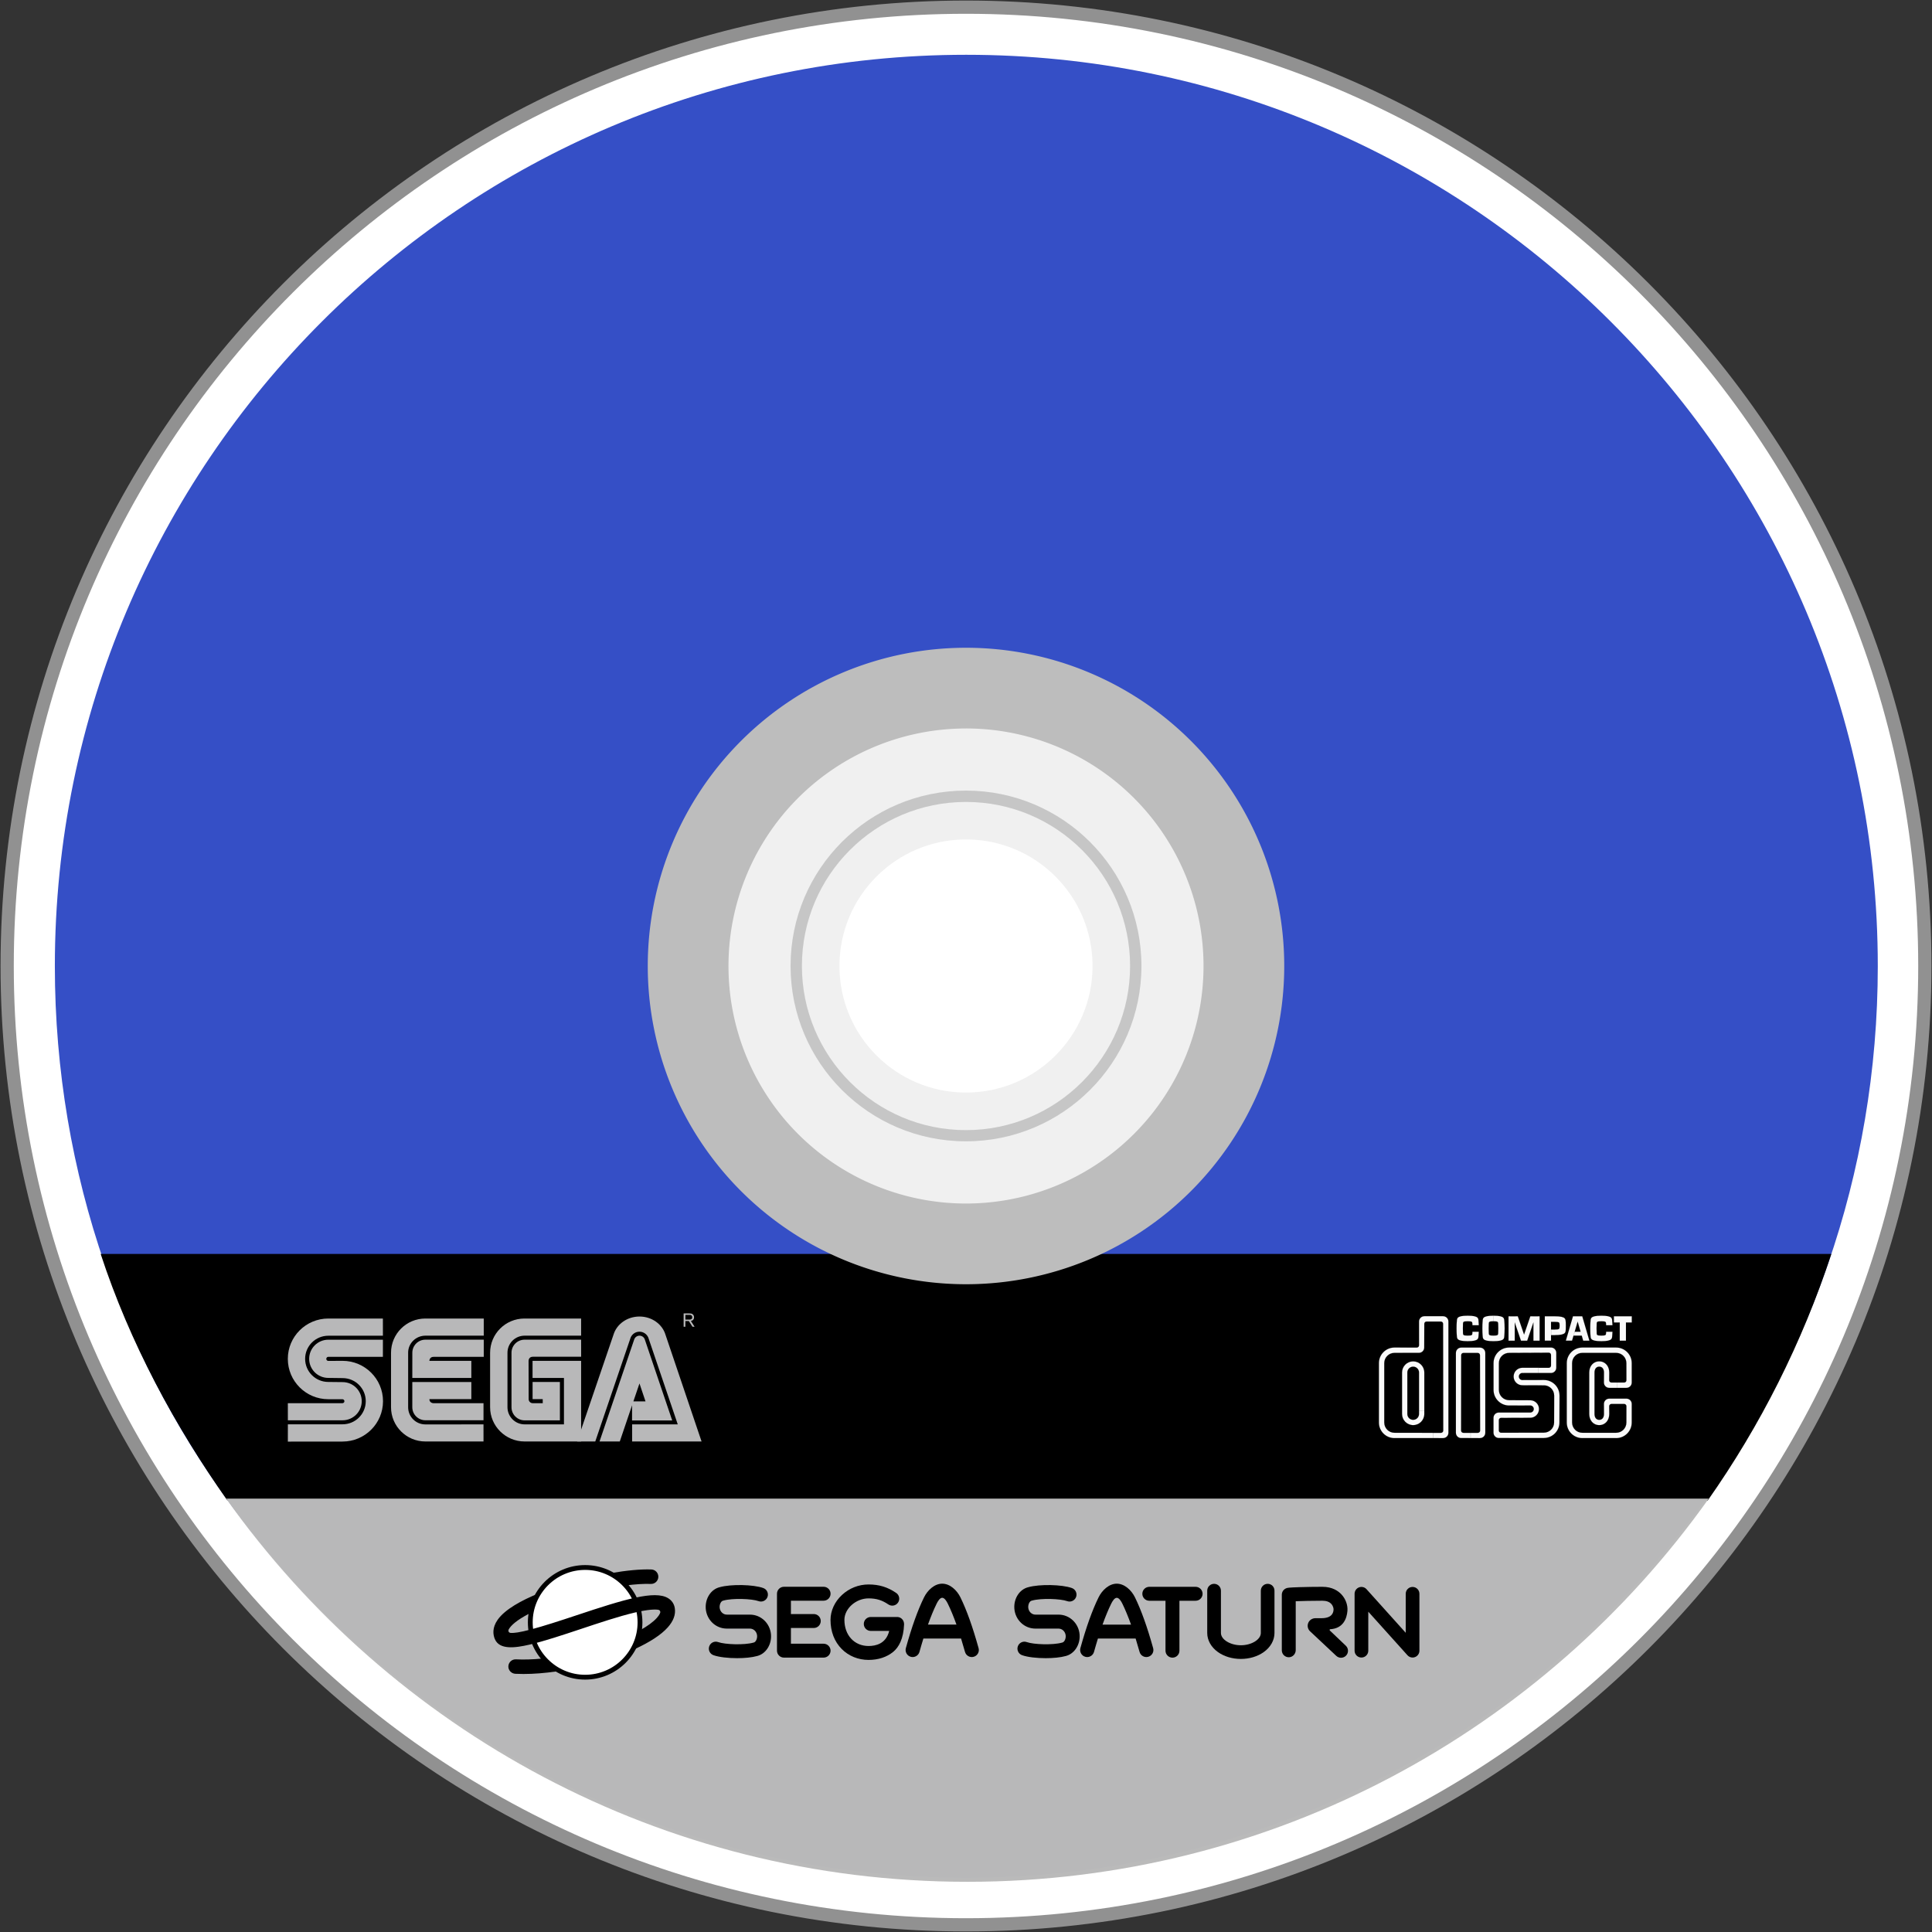
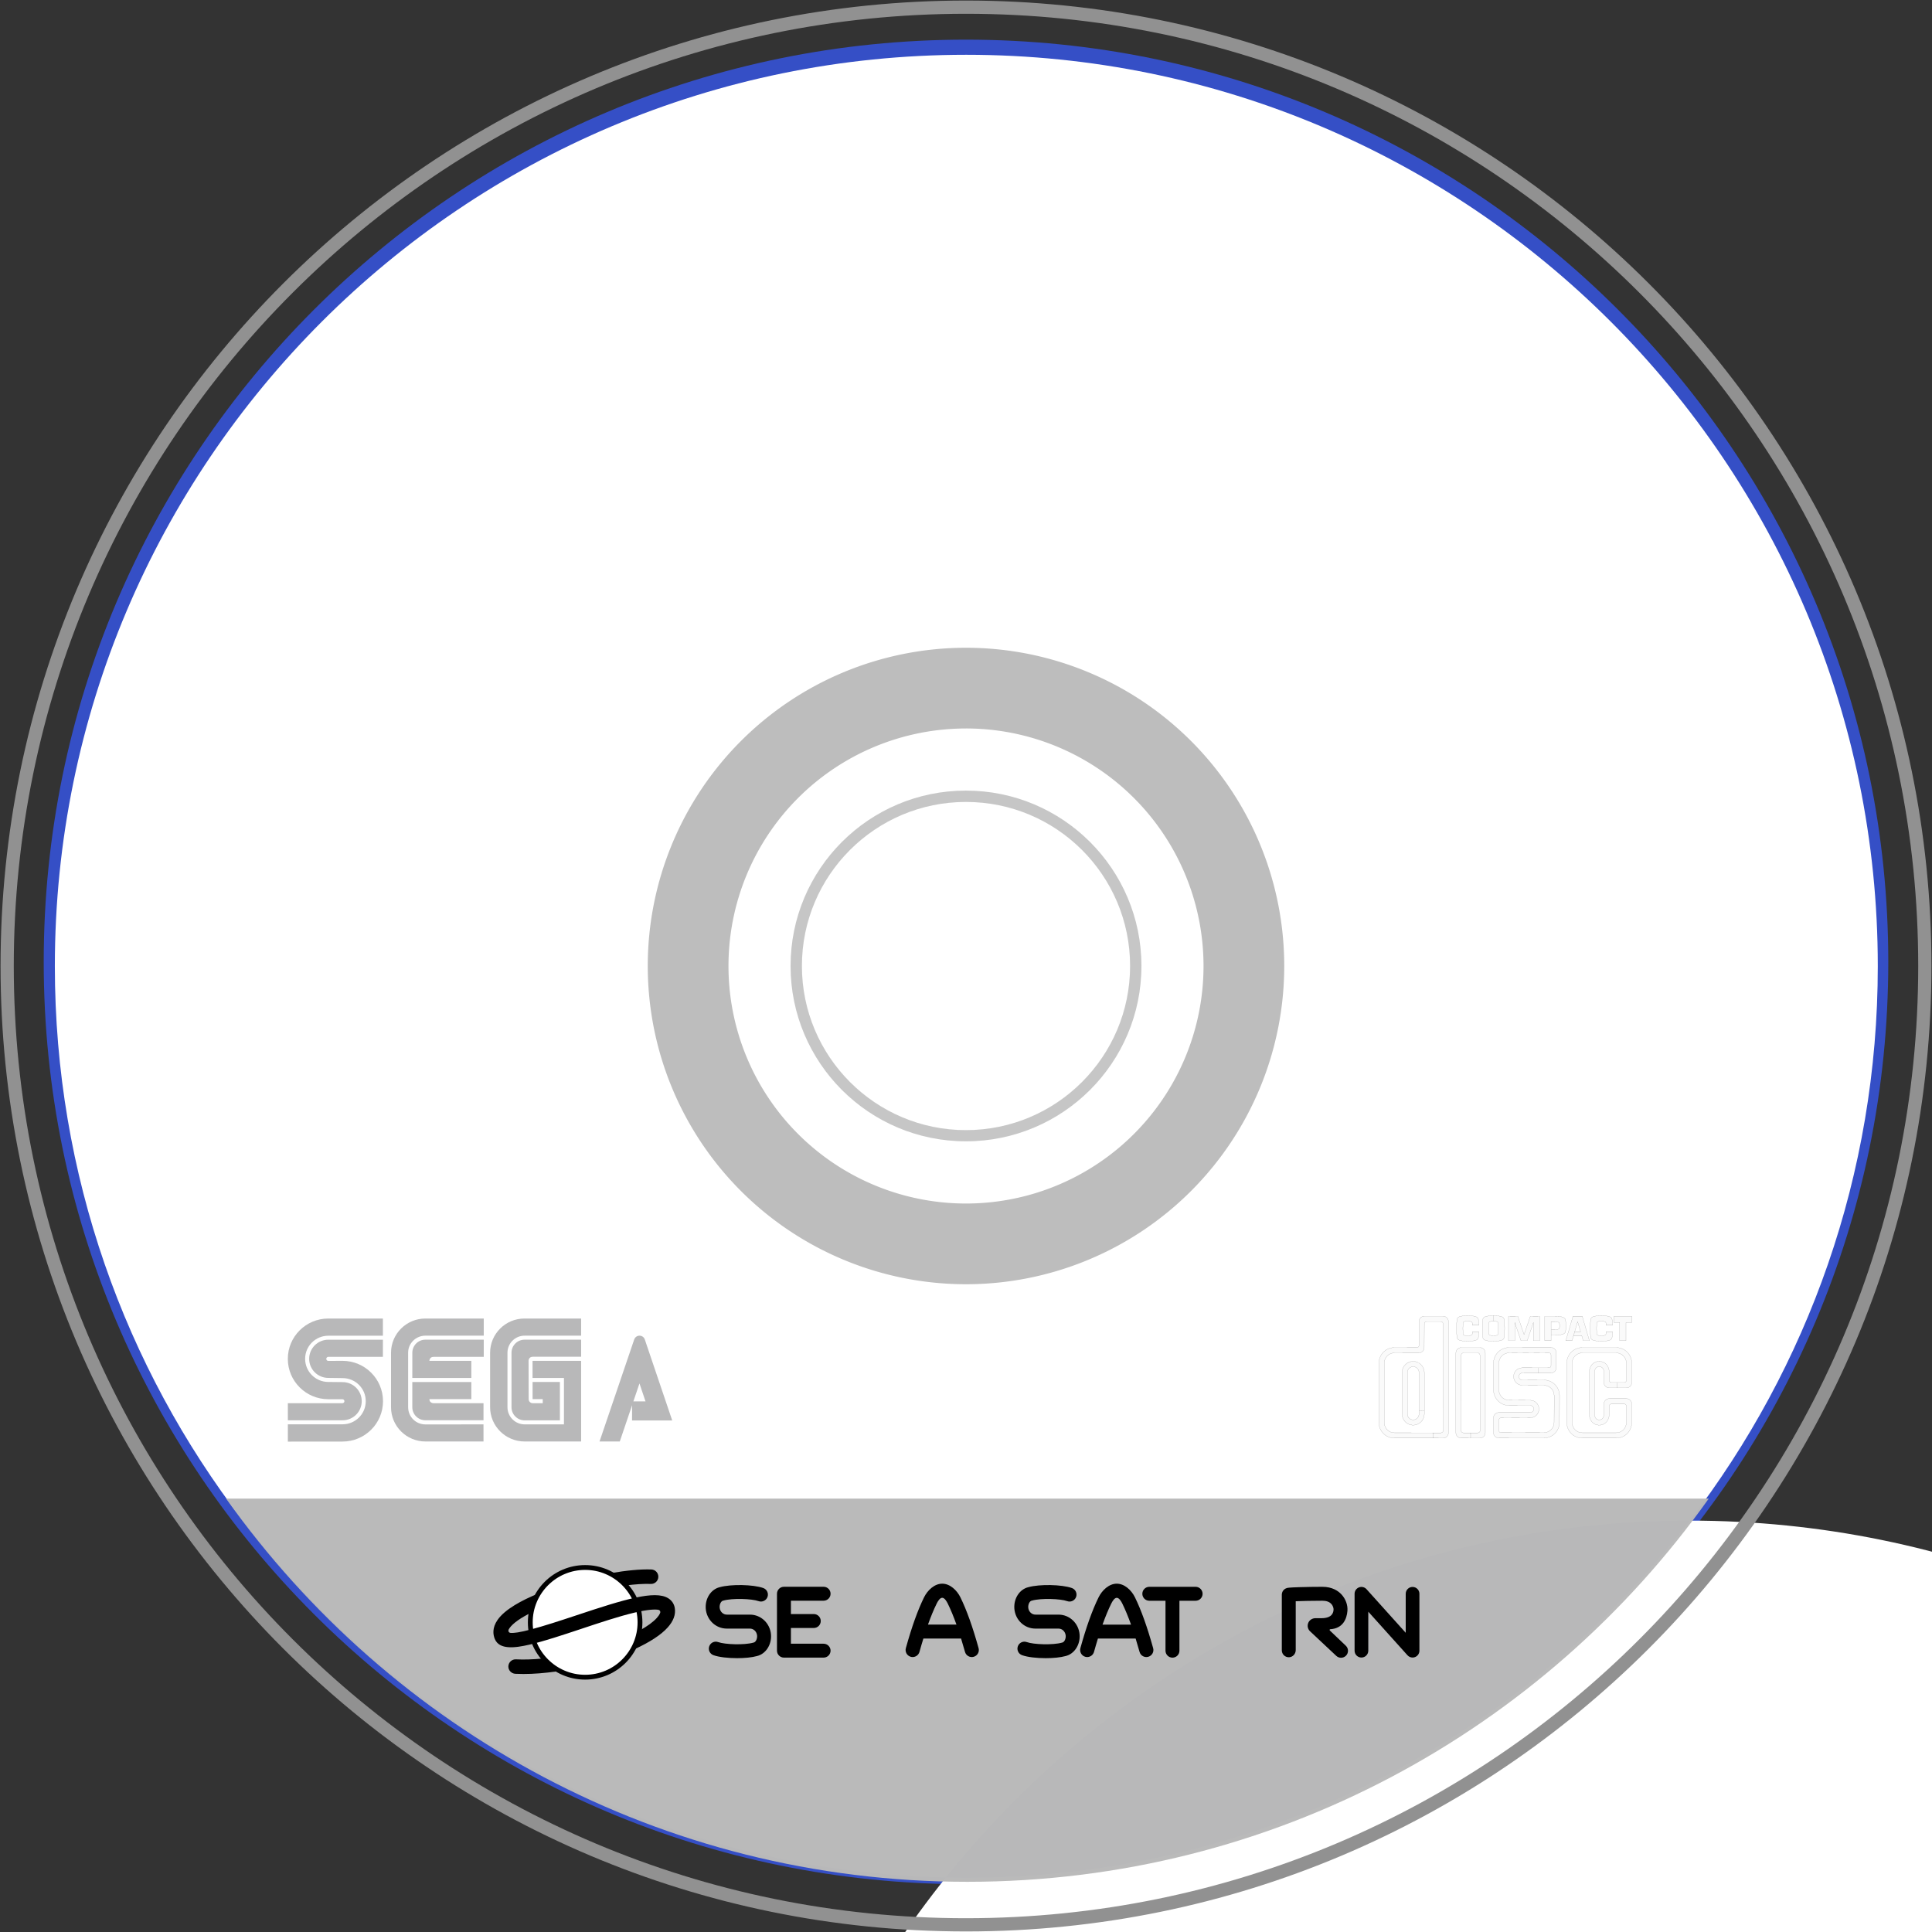
<svg xmlns="http://www.w3.org/2000/svg" xmlns:ns1="http://www.inkscape.org/namespaces/inkscape" xmlns:ns2="http://sodipodi.sourceforge.net/DTD/sodipodi-0.dtd" viewBox="0 0 168.2 168.2" height="168.2" width="168.2" xml:space="preserve" version="1.1" id="svg2" ns1:version="0.92.5 (2060ec1f9f, 2020-04-08)" ns2:docname="game.svg">
  <rect x="0" y="0" width="168.2" height="168.2" fill="#333333" stroke="none" />
  <ns2:namedview pagecolor="#ffffff" bordercolor="#666666" borderopacity="1" objecttolerance="10" gridtolerance="10" guidetolerance="10" ns1:pageopacity="0" ns1:pageshadow="2" ns1:window-width="3840" ns1:window-height="2065" id="namedview177" showgrid="false" ns1:zoom="3.1602751" ns1:cx="-222.38847" ns1:cy="212.05228" ns1:window-x="0" ns1:window-y="0" ns1:window-maximized="1" ns1:current-layer="svg2" />
  <defs id="defs6">
    <clipPath id="clipPath16" clipPathUnits="userSpaceOnUse">
      <path id="path18" d="M 0,172.02 H 172.02 V 0 H 0 Z" ns1:connector-curvature="0" />
    </clipPath>
    <linearGradient id="linearGradient206" spreadMethod="pad" gradientTransform="matrix(20.824,0,0,-20.824,130.583,87.014)" gradientUnits="userSpaceOnUse" y2="0" x2="1" y1="0" x1="0">
      <stop id="stop208" offset="0" style="stop-opacity:1;stop-color:#ef4e26" />
      <stop id="stop210" offset="0.5" style="stop-opacity:1;stop-color:#e5e543" />
      <stop id="stop212" offset="1" style="stop-opacity:1;stop-color:#ef4e26" />
    </linearGradient>
    <linearGradient id="linearGradient228" spreadMethod="pad" gradientTransform="matrix(10.412,0,0,-10.412,137.444,90.499)" gradientUnits="userSpaceOnUse" y2="0" x2="1" y1="0" x1="0">
      <stop id="stop230" offset="0" style="stop-opacity:1;stop-color:#ef4e26" />
      <stop id="stop232" offset="0.4" style="stop-opacity:1;stop-color:#e5e543" />
      <stop id="stop234" offset="1" style="stop-opacity:1;stop-color:#fbae1f" />
    </linearGradient>
    <linearGradient id="linearGradient250" spreadMethod="pad" gradientTransform="matrix(10.412,0,0,-10.412,134.264,83.311)" gradientUnits="userSpaceOnUse" y2="0" x2="1" y1="0" x1="0">
      <stop id="stop252" offset="0" style="stop-opacity:1;stop-color:#fbae1f" />
      <stop id="stop254" offset="0.6" style="stop-opacity:1;stop-color:#e5e543" />
      <stop id="stop256" offset="1" style="stop-opacity:1;stop-color:#ef4e26" />
    </linearGradient>
    <clipPath id="clipPath264" clipPathUnits="userSpaceOnUse">
      <path id="path266" d="M 0,172.02 H 172.02 V 0 H 0 Z" ns1:connector-curvature="0" />
    </clipPath>
    <pattern y="0" x="0" height="6" width="6" patternUnits="userSpaceOnUse" id="EMFhbasepattern" />
    <linearGradient id="SVGID_1_" gradientUnits="userSpaceOnUse" x1="478.707" y1="416.162" x2="478.707" y2="513.925" gradientTransform="translate(-0.09,-416.162)">
      <stop offset="0" style="stop-color:#33438A" id="stop2" />
      <stop offset="1" style="stop-color:#0098DF" id="stop4" />
    </linearGradient>
    <linearGradient id="SVGID_2_" gradientUnits="userSpaceOnUse" x1="270.465" y1="416.162" x2="270.465" y2="513.925" gradientTransform="translate(-0.09,-416.162)">
      <stop offset="0" style="stop-color:#33438A" id="stop9" />
      <stop offset="1" style="stop-color:#0098DF" id="stop11" />
    </linearGradient>
    <linearGradient id="SVGID_3_" gradientUnits="userSpaceOnUse" x1="88.399" y1="416.162" x2="88.399" y2="513.925" gradientTransform="translate(-0.09,-416.162)">
      <stop offset="0" style="stop-color:#33438A" id="stop16" />
      <stop offset="1" style="stop-color:#0098DF" id="stop18" />
    </linearGradient>
  </defs>
  <g id="g5329">
    <path d="m 164.394,83.746 c 0,-44.345 -35.949,-80.294 -80.294,-80.294 -44.345,0 -80.294,35.949 -80.294,80.294 0,44.345 35.949,80.294 80.294,80.294 44.345,0 80.294,-35.949 80.294,-80.294" style="fill:#354fc6;fill-opacity:1;fill-rule:nonzero;stroke:none;stroke-width:0.934" id="path22-4" ns1:connector-curvature="0" />
    <circle style="opacity:1;fill:#f0f0f0;fill-opacity:1;stroke:none;stroke-width:1.897;stroke-linecap:round;stroke-linejoin:round;stroke-miterlimit:4;stroke-dasharray:none;stroke-opacity:1;paint-order:stroke fill markers" id="circle3263-3" cx="84.1" cy="84.1" r="21.102" />
    <g transform="matrix(0.981,0,0,-0.981,147.092,132.385)" id="g114-8">
-       <path ns1:connector-curvature="0" id="path116-0-6" style="fill:#ffffff;fill-opacity:1;fill-rule:nonzero;stroke:none" d="m 0,0 c -14.768,-19.276 -38.038,-31.691 -64.194,-31.691 -26.156,0 -49.405,12.415 -64.193,31.691 -10.459,13.622 -16.686,30.683 -16.686,49.208 0,44.68 36.219,80.879 80.879,80.879 44.681,0 80.9,-36.199 80.9,-80.879 C 16.706,30.683 10.478,13.622 0.02,0 Z m -64.194,133.804 c -46.716,0 -84.596,-37.879 -84.596,-84.596 0,-46.717 37.88,-84.596 84.596,-84.596 46.737,0 84.597,37.879 84.597,84.596 0,46.717 -37.86,84.596 -84.597,84.596" />
+       <path ns1:connector-curvature="0" id="path116-0-6" style="fill:#ffffff;fill-opacity:1;fill-rule:nonzero;stroke:none" d="m 0,0 c -14.768,-19.276 -38.038,-31.691 -64.194,-31.691 -26.156,0 -49.405,12.415 -64.193,31.691 -10.459,13.622 -16.686,30.683 -16.686,49.208 0,44.68 36.219,80.879 80.879,80.879 44.681,0 80.9,-36.199 80.9,-80.879 C 16.706,30.683 10.478,13.622 0.02,0 Z c -46.716,0 -84.596,-37.879 -84.596,-84.596 0,-46.717 37.88,-84.596 84.596,-84.596 46.737,0 84.597,37.879 84.597,84.596 0,46.717 -37.86,84.596 -84.597,84.596" />
    </g>
    <g style="opacity:0.99;fill:#c6c6c6;fill-opacity:1;stroke:none;stroke-opacity:1" transform="matrix(0.633,0,0,-0.633,84.094,98.388)" id="g122-3-7">
      <path ns1:connector-curvature="0" id="path124-7" style="fill:#c6c6c6;fill-opacity:1;fill-rule:nonzero;stroke:none;stroke-opacity:1" d="m 0,0 c -12.455,0 -22.558,10.122 -22.558,22.577 0,12.456 10.103,22.558 22.558,22.558 12.475,0 22.577,-10.102 22.577,-22.558 C 22.577,10.122 12.475,0 0,0 m 0,46.697 c -13.325,0 -24.12,-10.795 -24.12,-24.12 0,-13.325 10.795,-24.119 24.12,-24.119 13.325,0 24.139,10.794 24.139,24.119 0,13.325 -10.814,24.12 -24.139,24.12" />
    </g>
    <circle style="opacity:1;fill:#ffffff;fill-opacity:1;stroke:none;stroke-width:0.991;stroke-linecap:round;stroke-linejoin:round;stroke-miterlimit:4;stroke-dasharray:none;stroke-opacity:1;paint-order:stroke fill markers" id="circle3168-0-5" cx="84.1" cy="84.1" r="11.018" />
    <path ns1:connector-curvature="0" id="path3174-6" style="fill:none;fill-opacity:1;fill-rule:nonzero;stroke:#919191;stroke-width:1.152;stroke-miterlimit:4;stroke-dasharray:none;stroke-opacity:1" d="M 167.576,84.1 C 167.576,37.998 130.202,0.624 84.1,0.624 37.998,0.624 0.624,37.998 0.624,84.1 c 0,46.102 37.373,83.476 83.476,83.476 46.102,0 83.476,-37.373 83.476,-83.476" />
-     <path ns2:nodetypes="ccccc" ns1:connector-curvature="0" id="rect2555-9" d="m 8.764,109.169 c 2.539,7.744 6.439,14.939 11.014,21.442 l 128.895,0.025 c 4.575,-6.504 8.224,-13.723 10.764,-21.467 z" style="opacity:1;fill:#000000;fill-opacity:1;stroke:none;stroke-width:1.701;stroke-linecap:round;stroke-linejoin:round;stroke-miterlimit:4;stroke-dasharray:none;stroke-opacity:1;paint-order:stroke fill markers" />
    <path ns1:connector-curvature="0" id="path22-4-7" d="m 19.688,130.47 c 14.343,20.181 37.893,33.36 64.537,33.36 26.644,0 50.194,-13.179 64.537,-33.36 z" style="fill:#bababa;fill-opacity:0.985;fill-rule:nonzero;stroke:none;stroke-width:0.92" />
    <g id="g40-9" transform="matrix(0.021,0,0,0.021,42.956,136.256)">
      <circle style="fill:#ffffff" id="circle4" r="227.4" cy="236.4" cx="376.5" class="st0" />
      <g id="g38-3">
        <g id="g26-9">
          <path ns1:connector-curvature="0" id="path6" d="m 2911.1,90.1 h -191.9 c -15.9,0 -28.9,12.9 -28.9,28.9 0,15.9 12.9,28.9 28.9,28.9 h 67.1 v 207 c 0,15.9 12.9,28.9 28.9,28.9 16,0 28.9,-12.9 28.9,-28.9 v -207 h 67.1 c 15.9,0 28.9,-12.9 28.9,-28.9 -0.1,-15.9 -13,-28.9 -29,-28.9 z" />
          <path ns1:connector-curvature="0" id="path8" d="m 2659.9,134.1 c -14.9,-30.5 -43.9,-57 -75.6,-57 -31.7,0 -60.7,26.5 -75.6,57 -26,53 -50.6,121.7 -75.2,210.1 -4.3,15.6 4.8,31.7 20.3,36 2.6,0.7 5.3,1.1 7.9,1.1 12.8,0 24.6,-8.5 28.2,-21.4 5.4,-19.5 10.9,-37.9 16.3,-55.4 h 156.3 c 5.4,17.5 10.8,35.9 16.3,55.4 4.3,15.6 20.5,24.7 36,20.3 15.6,-4.3 24.7,-20.5 20.3,-36 -24.7,-88.4 -49.3,-157.1 -75.2,-210.1 z m -134.6,112.7 c 11.9,-33.2 23.8,-62.1 36,-86.9 5.2,-10.6 13.6,-24.2 23,-24.2 9.5,0 17.9,13.6 23.1,24.2 12.2,24.9 24.1,53.7 36,86.9 z" />
          <path ns1:connector-curvature="0" id="path10" d="m 1936.3,134.1 c -14.9,-30.5 -43.9,-57 -75.6,-57 -31.7,0 -60.7,26.5 -75.6,57 -26,53 -50.6,121.7 -75.2,210.1 -4.3,15.6 4.8,31.7 20.3,36 2.6,0.7 5.3,1.1 7.9,1.1 12.8,0 24.6,-8.5 28.2,-21.4 5.4,-19.5 10.9,-37.9 16.3,-55.4 h 156.2 c 5.4,17.5 10.8,35.9 16.3,55.4 4.3,15.6 20.5,24.7 36,20.3 15.6,-4.3 24.7,-20.5 20.3,-36 -24.6,-88.4 -49.2,-157.1 -75.1,-210.1 z m -134.7,112.6 c 11.9,-33.2 23.8,-62.1 36,-86.9 5.2,-10.6 13.6,-24.2 23,-24.2 9.5,0 17.9,13.6 23.1,24.2 12.2,24.9 24.1,53.7 36,86.9 z" />
-           <path ns1:connector-curvature="0" id="path12" d="m 1702.3,243.8 c 0,-0.8 0,-1.6 -0.1,-2.3 0,-0.2 0,-0.4 -0.1,-0.6 -0.1,-0.8 -0.2,-1.5 -0.3,-2.3 0,-0.2 -0.1,-0.4 -0.1,-0.6 -0.2,-0.7 -0.3,-1.5 -0.6,-2.2 -0.1,-0.2 -0.1,-0.4 -0.2,-0.6 -0.2,-0.7 -0.5,-1.4 -0.8,-2.1 -0.1,-0.2 -0.2,-0.4 -0.2,-0.6 -0.3,-0.7 -0.6,-1.3 -0.9,-2 -0.1,-0.2 -0.2,-0.4 -0.3,-0.6 -0.4,-0.6 -0.7,-1.2 -1.1,-1.8 -0.1,-0.2 -0.2,-0.4 -0.4,-0.5 -0.4,-0.6 -0.8,-1.1 -1.3,-1.7 -0.1,-0.2 -0.3,-0.3 -0.4,-0.5 -0.5,-0.5 -0.9,-1.1 -1.4,-1.6 -0.2,-0.2 -0.3,-0.3 -0.5,-0.5 -0.5,-0.5 -1,-1 -1.5,-1.4 -0.2,-0.1 -0.4,-0.3 -0.5,-0.4 -0.5,-0.4 -1.1,-0.8 -1.7,-1.2 -0.2,-0.1 -0.4,-0.3 -0.6,-0.4 -0.6,-0.4 -1.1,-0.7 -1.7,-1.1 -0.2,-0.1 -0.5,-0.2 -0.7,-0.4 -0.6,-0.3 -1.2,-0.6 -1.8,-0.9 -0.3,-0.1 -0.6,-0.2 -0.8,-0.3 -0.6,-0.2 -1.2,-0.5 -1.8,-0.6 -0.3,-0.1 -0.6,-0.2 -1,-0.3 -0.6,-0.2 -1.2,-0.3 -1.7,-0.4 -0.4,-0.1 -0.7,-0.1 -1.1,-0.2 -0.6,-0.1 -1.1,-0.2 -1.7,-0.3 -0.4,0 -0.8,-0.1 -1.2,-0.1 -0.4,0 -0.7,-0.1 -1.1,-0.1 -0.2,0 -0.4,0 -0.6,0 -0.1,0 -0.3,0 -0.4,0 h -109.2 c -15.9,0 -28.9,12.9 -28.9,28.9 0,15.9 12.9,28.9 28.9,28.9 h 76.4 c -13.2,53.6 -55.9,62.5 -85.6,62.5 -58.9,0 -100.1,-44.6 -100.1,-108.4 0,-46.6 47.7,-89 100.1,-89 32.1,0 55.9,7.3 82.1,25.1 13.2,9 31.1,5.5 40.1,-7.6 9,-13.2 5.5,-31.1 -7.6,-40.1 -35.7,-24.3 -71,-35.1 -114.5,-35.1 -40.9,0 -80,15.4 -110.3,43.5 -30.2,27.9 -47.5,65.6 -47.5,103.2 0,48.4 16.1,90.3 46.6,121 28.9,29.1 68.4,45.1 111.2,45.1 40.2,0 75.5,-11.6 102.2,-33.5 22.2,-18.2 42.8,-52.8 45,-114.6 0,-0.3 0,-0.5 0,-0.8 0,-0.1 0,-0.2 0,-0.2 -0.3,0 -0.3,-0.1 -0.3,-0.3 z" />
          <path ns1:connector-curvature="0" id="path14" d="m 1368.9,326 h -135.5 v -65.2 h 94.8 c 15.9,0 28.9,-12.9 28.9,-28.9 0,-15.9 -12.9,-28.9 -28.9,-28.9 h -94.8 v -55.3 h 135.5 c 15.9,0 28.9,-12.9 28.9,-28.9 0,-15.9 -12.9,-28.9 -28.9,-28.9 h -164.4 c -15.9,0 -28.9,12.9 -28.9,28.9 v 235.9 c 0,15.9 12.9,28.9 28.9,28.9 h 164.4 c 15.9,0 28.9,-12.9 28.9,-28.9 -0.1,-15.8 -13,-28.7 -28.9,-28.7 z" />
          <path ns1:connector-curvature="0" id="path16" d="m 2430.2,288 c -3.8,-46.9 -41.7,-82.6 -87.2,-82.6 -1,0 -1.9,0 -2.9,0 h -26.3 c -0.2,0 -0.4,0 -0.5,0 h -63.9 -1.2 c -16,0.6 -29.5,-12.2 -30.9,-29.3 -0.9,-13.3 5.6,-26.6 14,-28.5 l 1.6,-0.4 c 37.6,-10.7 117.8,-7.9 145.9,2.3 15,5.4 31.5,-2.4 36.9,-17.4 5.4,-15 -2.4,-31.5 -17.4,-36.9 -41.4,-14.9 -133.8,-16.7 -180.6,-3.6 -36.1,8.6 -61.1,46.6 -58,88.8 v 0.3 c 3.8,46.9 41.7,82.6 87.2,82.6 1,0 1.9,0 2.9,0 h 26.3 c 0.2,0 0.4,0 0.5,0 h 63.9 1.2 c 16,-0.6 29.5,12.2 30.9,29.3 0.9,13.3 -5.6,26.6 -14,28.5 l -1.6,0.4 c -37.6,10.7 -117.8,7.9 -145.9,-2.3 -15,-5.4 -31.5,2.4 -36.9,17.4 -5.4,15 2.4,31.5 17.4,36.9 22.7,8.2 60.8,12.4 98.3,12.4 30.8,0 61.2,-2.9 82.3,-8.8 36.1,-8.6 61.1,-46.6 58,-88.8 z" />
          <path ns1:connector-curvature="0" id="path18-56" d="m 1150.8,288 c -3.8,-46.9 -41.7,-82.6 -87.2,-82.6 -1,0 -1.9,0 -2.9,0 h -26.3 c -0.2,0 -0.4,0 -0.5,0 H 970 968.8 c -16,0.6 -29.5,-12.2 -30.9,-29.3 -0.9,-13.3 5.6,-26.6 14,-28.5 l 1.6,-0.4 c 37.6,-10.7 117.8,-7.9 145.9,2.3 15,5.4 31.5,-2.4 36.9,-17.4 5.4,-15 -2.4,-31.5 -17.4,-36.9 -41.4,-14.9 -133.8,-16.7 -180.6,-3.6 -36.1,8.6 -61.1,46.6 -58,88.8 v 0.3 c 3.8,46.9 41.7,82.6 87.2,82.6 1,0 1.9,0 2.9,0 h 26.3 c 0.2,0 0.4,0 0.5,0 h 63.9 1.2 c 16,-0.6 29.5,12.2 30.9,29.3 0.9,13.3 -5.6,26.6 -14,28.5 l -1.6,0.4 c -37.6,10.7 -117.8,7.9 -145.9,-2.3 -15,-5.4 -31.5,2.4 -36.9,17.4 -5.4,15 2.4,31.5 17.4,36.9 22.7,8.2 60.8,12.4 98.3,12.4 30.8,0 61.2,-2.9 82.3,-8.8 36.1,-8.6 61.1,-46.6 58,-88.8 z" />
-           <path ns1:connector-curvature="0" id="path20" d="m 3209.9,77.7 c -15.7,0 -28.4,12.7 -28.4,28.4 v 175.4 c 0,27.1 -38.6,50.9 -82.7,50.9 -44,0 -82.7,-23.8 -82.7,-50.9 V 106.1 c 0,-15.7 -12.7,-28.4 -28.4,-28.4 -15.7,0 -28.4,12.7 -28.4,28.4 v 175.4 c 0,30.1 16.2,59 44.4,79.1 25.7,18.4 59.5,28.5 95,28.5 35.5,0 69.2,-10.1 95,-28.5 28.2,-20.1 44.4,-49 44.4,-79.1 V 106.1 c 0.2,-15.7 -12.5,-28.4 -28.2,-28.4 z" />
          <path ns1:connector-curvature="0" id="path22-0-2" d="m 3467.6,271.2 c -1.9,-1.8 -0.8,-5.1 1.9,-5.3 52.7,-3.3 68.4,-42.8 71.1,-76.4 0,-0.1 0,-0.2 0,-0.3 1.7,-23.8 -7.6,-49.1 -24.8,-67.6 -13.4,-14.4 -37.9,-31.5 -78.9,-31.5 -30.4,0 -64.6,0.5 -93.7,1.4 -47.8,1.5 -51.2,2.7 -55.7,4.4 -11.4,4.1 -19,14.9 -19,27 v 230.4 c 0,16.4 13.7,29.6 30.2,28.8 15.5,-0.7 27.5,-14.1 27.5,-29.6 V 149.9 c 25.3,-1 67.2,-2.1 110.7,-2.1 16.2,0 28.5,4.4 36.6,13.1 8.2,8.8 9.8,19.2 9.5,24.1 -0.7,8.9 -3.1,35.2 -50.3,35.2 H 3408 c -12.7,0 -24.5,7.2 -29.6,18.8 -5.4,12.3 -2.5,26.5 7.3,35.6 l 108.6,101.8 c 5.6,5.2 12.7,7.8 19.7,7.8 7.7,0 15.4,-3.1 21.1,-9.1 10.9,-11.6 10.3,-29.9 -1.3,-40.8 z" />
          <path ns1:connector-curvature="0" id="path24-8" d="m 3810.6,90.6 c -15.7,0 -28.4,12.7 -28.4,28.4 V 280.7 L 3619.7,100 c -7.9,-8.8 -20.3,-11.8 -31.3,-7.5 -11,4.2 -18.2,14.8 -18.2,26.5 v 235.9 c 0,15.7 12.7,28.4 28.4,28.4 15.7,0 28.4,-12.7 28.4,-28.4 V 193.2 l 162.5,180.7 c 5.5,6.1 13.2,9.4 21.1,9.4 3.4,0 6.9,-0.6 10.2,-1.9 11,-4.2 18.2,-14.8 18.2,-26.5 V 119 c 0,-15.7 -12.7,-28.4 -28.4,-28.4 z" />
        </g>
        <path ns1:connector-curvature="0" id="path28-9" d="m 249,431 c -9.1,-7.2 -17.7,-15.2 -26,-23.3 -4.1,-4 -8.1,-8.1 -12.2,-12.1 -2.8,-2.7 -5.9,-5.2 -8.5,-8.1 -39.1,3.8 -76,5 -108.8,3.3 -16.7,-0.9 -30.8,12.1 -31.5,28.8 -0.6,16.5 12.5,30.2 29,31.1 10.9,0.5 22.1,0.8 33.6,0.8 42.6,0 89.3,-3.7 137.9,-10.8 -4.7,-3.1 -9.2,-6.3 -13.5,-9.7 z" />
        <path ns1:connector-curvature="0" id="path30-9" d="m 752,178.3 c -2.9,-17.7 -12.5,-31.9 -27.9,-41.2 -55.1,-33.4 -180,4.5 -379.2,70.9 -69.7,23.2 -135.5,44.6 -190,59.1 -45.4,12.1 -70.4,15.2 -83.5,14.1 -8.7,-0.8 -10.8,-8.8 -8.3,-13.8 0.9,-1.8 2.1,-3.7 3.5,-5.8 14.3,-20.6 47.3,-43.6 93.7,-66.3 1,-6 2.2,-12 3.5,-17.9 1.6,-6.9 3.5,-13.7 5.4,-20.6 1,-3.3 2,-6.5 3.2,-9.7 1.2,-3 2.5,-5.9 3.9,-8.8 3.3,-7 7.1,-13.7 10.5,-20.7 -69.1,28.2 -138.9,65.6 -169.5,109.6 -23,33 -18.9,61.3 -11.5,79.2 18.9,45.5 83.1,37.4 143.4,23.5 60,-13.9 135.1,-38.9 214.5,-65.3 76.7,-25.6 156,-52 219.9,-67.2 60.1,-14.4 88.1,-14.1 100.5,-12 5.8,1 9.3,7 7.3,12.5 -2.9,8 -9.2,16 -13.6,20.9 -15.3,17.1 -39.7,34.8 -71.1,52.2 -0.5,4.9 -1.3,9.7 -2.3,14.5 -1.4,6.8 -3.2,13.5 -5.2,20.1 -1.7,5.7 -3.7,11.3 -5.2,17 -1.6,6 -3.1,12.1 -5,18.1 -0.8,2.5 -1.7,5 -2.7,7.4 61.5,-28.1 108.8,-58.8 136.1,-89.3 24,-26.6 34,-53.7 29.6,-80.5 z" />
        <path ns1:connector-curvature="0" id="path32-1" d="m 493.8,39.1 c 6.8,4.2 13.5,8.6 20,13.2 1.5,1 3,2.1 4.4,3.2 1.3,1.1 2.6,2.2 3.8,3.3 2.4,2.3 4.8,4.7 7,7.1 4.6,4.9 8.9,10 13.6,14.8 1.3,1.4 2.7,2.7 4.1,4 40.6,-5.3 76.9,-7.7 105.9,-6.6 16.5,0.7 30.5,-12.2 31.1,-28.8 0.6,-16.5 -12.2,-30.5 -28.8,-31.1 -44.5,-1.7 -104.2,4 -169.8,15.5 2.9,1.8 5.8,3.6 8.7,5.4 z" />
        <g id="g36-3">
          <path ns1:connector-curvature="0" id="path34-1" d="m 380.3,20 c 29.4,0 57.8,5.7 84.6,17.1 25.9,11 49.1,26.6 69.1,46.6 20,20 35.7,43.2 46.6,69.1 11.3,26.8 17.1,55.3 17.1,84.6 0,29.3 -5.7,57.8 -17.1,84.6 -11,25.9 -26.6,49.1 -46.6,69.1 -20,20 -43.2,35.7 -69.1,46.6 -26.8,11.3 -55.3,17.1 -84.6,17.1 -29.3,0 -57.8,-5.7 -84.6,-17.1 -25.9,-11 -49.1,-26.6 -69.1,-46.6 -20,-20 -35.7,-43.2 -46.6,-69.1 -11.3,-26.8 -17.1,-55.3 -17.1,-84.6 0,-29.3 5.7,-57.8 17.1,-84.6 11,-25.9 26.6,-49.1 46.6,-69.1 20,-20 43.2,-35.7 69.1,-46.6 C 322.4,25.8 350.9,20 380.3,20 m 0,-20 C 249.2,0 142.9,106.3 142.9,237.4 c 0,131.1 106.3,237.4 237.4,237.4 131.1,0 237.4,-106.3 237.4,-237.4 C 617.7,106.3 511.4,0 380.3,0 Z" />
        </g>
      </g>
    </g>
    <path ns1:connector-curvature="0" id="path3164-0" d="M 84.1,56.394 A 27.707,27.707 0 0 0 56.394,84.1 27.707,27.707 0 0 0 84.1,111.806 27.707,27.707 0 0 0 111.806,84.1 27.707,27.707 0 0 0 84.1,56.394 Z m 0,7.026 A 20.679,20.679 0 0 1 104.779,84.1 20.679,20.679 0 0 1 84.1,104.779 20.679,20.679 0 0 1 63.421,84.1 20.679,20.679 0 0 1 84.1,63.421 Z" style="opacity:1;fill:#bdbdbd;fill-opacity:1;stroke:none;stroke-width:2.491;stroke-linecap:round;stroke-linejoin:round;stroke-miterlimit:4;stroke-dasharray:none;stroke-opacity:1;paint-order:stroke fill markers" />
    <g style="fill:#b8b8b9;fill-opacity:1" id="g4803" transform="matrix(0.127,0,0,0.127,24.188,113.735)">
      <path ns1:connector-curvature="0" d="m 6.866,92.691 37.477,-0.038 c 15.333,0 27.759,-12.388 27.759,-27.652 0,-15.294 -12.426,-27.683 -27.759,-27.683 l -9.733,0.053 c -0.767,0 -1.389,-0.629 -1.389,-1.403 0,-0.774 0.622,-1.404 1.389,-1.404 l 37.409,0.008 0.015,-11.736 H 34.602 c -7.237,0 -13.125,5.879 -13.125,13.102 0,7.23 5.887,13.086 13.125,13.086 l 9.779,0.129 c 8.785,0 15.894,7.085 15.894,15.826 0,8.747 -7.108,15.848 -15.894,15.848 h -37.5 l -0.015,11.864" style="fill:#b8b8b9;fill-opacity:1" id="path4" />
      <path ns1:connector-curvature="0" d="m 6.881,78.072 h 37.5 c 7.26,0 13.132,-5.856 13.132,-13.094 0,-7.23 -5.872,-13.079 -13.132,-13.079 l -9.779,-0.106 c -8.77,0 -15.886,-7.093 -15.886,-15.856 0,-8.739 7.116,-15.833 15.886,-15.833 l 37.432,-0.008 L 72.019,8.315 H 34.61 c -15.317,0 -27.759,12.374 -27.759,27.653 0,15.279 12.442,27.66 27.759,27.66 l 9.68,0.015 c 0.736,0 1.358,0.6 1.358,1.358 0,0.744 -0.622,1.343 -1.358,1.343 l -37.424,0.03 0.015,11.698" style="fill:#b8b8b9;fill-opacity:1" id="path6-4" />
      <path ns1:connector-curvature="0" d="m 101.158,80.902 c -6.502,0 -11.828,-5.182 -11.828,-11.798 v -37.438 c 0,-6.365 5.326,-11.6 11.828,-11.6 l 40.003,0.007 V 8.315 h -40.003 c -13.018,0 -23.563,10.507 -23.563,23.48 v 37.31 c 0,12.974 10.545,23.496 23.563,23.496 l 39.836,0.016 -0.008,-11.729 -39.828,0.014" style="fill:#b8b8b9;fill-opacity:1" id="path8-0" />
      <path ns1:connector-curvature="0" d="m 92.198,31.795 c 0,-4.961 3.991,-8.982 8.96,-8.982 h 40.003 v 11.774 h -34.465 c -2.761,0 -2.799,2.739 -2.799,2.739 h 28.753 v 11.721 H 92.184 l 0.014,-17.252" style="fill:#b8b8b9;fill-opacity:1" id="path10-1" />
      <path ns1:connector-curvature="0" d="m 101.158,78.05 c -4.954,0 -8.975,-3.998 -8.975,-8.945 v -17.267 h 40.466 v 11.745 h -28.753 c 0.038,2.761 2.799,2.775 2.799,2.775 h 34.298 l -0.008,11.676 -39.827,0.016" style="fill:#b8b8b9;fill-opacity:1" id="path12-3" />
      <path ns1:connector-curvature="0" d="m 169.194,80.872 c -6.479,0 -11.774,-5.28 -11.774,-11.768 v -37.31 c 0,-6.494 5.257,-11.729 11.743,-11.729 h 38.745 V 8.315 h -38.835 c -13.012,0 -23.557,10.507 -23.557,23.48 v 37.31 c 0,12.974 10.636,23.496 23.647,23.496 l 38.745,0.016 v -55.291 h -33.297 v 11.721 h 21.53 v 31.825 h -26.947" style="fill:#b8b8b9;fill-opacity:1" id="path14-7" />
      <path ns1:connector-curvature="0" d="m 160.181,69.104 c 0,4.971 4.021,9.014 8.982,9.014 h 24.201 v -26.295 H 174.64 v 11.76 h 6.949 l 0.022,2.761 h -6.918 c -1.51,0 -2.746,-1.251 -2.746,-2.761 l -0.062,-26.265 c 0,0 -0.008,-2.731 2.777,-2.799 h 33.259 l -0.015,-11.714 -38.745,0.008 c -4.961,0 -8.982,4.021 -8.982,8.982 v 37.309" style="fill:#b8b8b9;fill-opacity:1" id="path16-4-2" />
      <path ns1:connector-curvature="0" d="m 244.315,22.638 c 0.522,-1.494 1.941,-2.571 3.618,-2.571 1.678,0 3.111,1.077 3.619,2.571 l 18.808,55.563 h -27.54 l 0.03,-13.071 h 9.203 l -4.143,-12.313 -13.496,39.79 h -13.883 l 23.784,-69.969" style="fill:#b8b8b9;fill-opacity:1" id="path18-1" />
-       <path ns1:connector-curvature="0" d="m 274.152,80.872 h -31.286 v 11.735 h 47.612 l -24.762,-73.262 c -2.17,-7.146 -9.323,-12.403 -17.791,-12.403 -8.481,0 -15.612,5.234 -17.798,12.374 l -24.989,73.292 h 12.465 l 24.262,-71.244 c 0.985,-2.359 3.308,-4.021 6.039,-4.021 2.716,0 5.052,1.662 6.046,4.006 l 20.202,59.523" style="fill:#b8b8b9;fill-opacity:1" id="path20-1-7" />
-       <path ns1:connector-curvature="0" d="m 279.38,10.06 v 3.899 h -1.199 V 4.795 h 3.406 c 1.283,0.015 2.034,0.015 2.747,0.553 0.69,0.509 0.979,1.275 0.979,2.125 0,2.14 -1.744,2.42 -2.186,2.511 l 2.58,3.975 h -1.449 l -2.511,-3.899 h -2.367 m 0,-1.009 h 2.435 c 0.388,0 0.752,0 1.116,-0.091 0.85,-0.205 1.153,-0.812 1.153,-1.479 0,-0.243 -0.023,-0.857 -0.547,-1.282 -0.479,-0.402 -1.085,-0.387 -1.79,-0.387 h -2.367 z" style="fill:#b8b8b9;fill-opacity:1" id="path24-3" />
    </g>
    <g style="fill:#fafafa;fill-opacity:1;stroke:#000000;stroke-opacity:1" id="g10-5" transform="matrix(0.068,0,0,-0.068,119.978,125.331)">
      <g style="fill:#fafafa;fill-opacity:1;stroke:#000000;stroke-opacity:1" id="g12-2" transform="scale(0.1)">
        <path ns1:connector-curvature="0" d="m 2918.96,1381.57 c -0.24,-9.2 -0.54,-16.77 -0.85,-19.48 -2.36,-20.75 0,-30.56 -59.82,-30.56 -59.83,0 -57.47,9.81 -59.83,30.56 -0.77,6.75 -1.48,43.7 -1.41,60.98 0.08,17.29 0.64,54.23 1.41,60.99 2.36,20.75 0,30.56 59.83,30.56 59.82,0 57.46,-9.81 59.82,-30.56 0.32,-2.83 0.61,-10.97 0.84,-20.74 h 81.84 c -0.53,18.55 -1.41,34.05 -2.32,42.13 -4.72,41.49 11.63,81.23 -140.09,81.23 -151.72,0 -135.37,-39.74 -140.09,-81.23 -1.53,-13.52 -2.95,-47.81 -2.81,-82.38 0.15,-34.57 1.28,-68.86 2.81,-82.36 4.72,-41.5 -11.63,-81.24 140.09,-81.24 151.72,0 135.37,39.74 140.09,81.24 0.89,7.89 1.65,22.87 2.16,40.86 h -81.67" style="fill:#fafafa;fill-opacity:1;fill-rule:nonzero;stroke:#000000;stroke-opacity:1" id="path14-3-5" />
        <path ns1:connector-curvature="0" d="m 1948.56,1578.38 -79.85,-233.27 -79.85,233.27 -119.47,0.62 v -313.12 h 79.86 v 233.28 l 79.84,-233.28 h 79.86 l 79.23,233.28 v -233.28 h 79.84 V 1579 l -119.46,-0.62" style="fill:#fafafa;fill-opacity:1;fill-rule:nonzero;stroke:#000000;stroke-opacity:1" id="path16-5-4" />
        <path ns1:connector-curvature="0" d="m 3018.71,1579 h 229.5 v -79.84 h -74.83 v -233.28 h -79.84 v 233.28 h -74.83 V 1579" style="fill:#fafafa;fill-opacity:1;fill-rule:nonzero;stroke:#000000;stroke-opacity:1" id="path18-6-7" />
        <path ns1:connector-curvature="0" d="m 2403.16,1265.88 91.59,313.43 h 119.04 l 91.8,-313.43 h -79.85 l -18.86,64.77 H 2502.1 l 14.84,50.92 h 74.85 l -37.11,127.64 -71.68,-243.33 h -79.84" style="fill:#fafafa;fill-opacity:1;fill-rule:nonzero;stroke:#000000;stroke-opacity:1" id="path20-2-4" />
        <path ns1:connector-curvature="0" d="m 1477.09,1514.62 c 59.82,0 57.46,-9.81 59.82,-30.56 0.77,-6.76 1.34,-43.7 1.41,-60.99 0.07,-17.28 -0.64,-54.23 -1.41,-60.98 -2.36,-20.75 0,-30.56 -59.82,-30.56 -59.83,0 -57.47,9.81 -59.83,30.56 -0.76,6.75 -1.47,43.7 -1.4,60.98 0.07,17.29 0.64,54.23 1.4,60.99 2.36,20.75 0,30.56 59.83,30.56 l 0.09,72.06 c -151.72,0 -135.37,-39.74 -140.09,-81.23 -1.53,-13.52 -2.95,-47.81 -2.8,-82.38 0.14,-34.57 1.27,-68.86 2.8,-82.36 4.72,-41.5 -11.63,-81.24 140.09,-81.24 151.72,0 135.37,39.74 140.09,81.24 1.53,13.5 2.66,47.79 2.81,82.36 0.15,34.57 -1.28,68.86 -2.81,82.38 -4.72,41.49 11.63,81.23 -140.09,81.23 l -0.09,-72.06" style="fill:#fafafa;fill-opacity:1;fill-rule:nonzero;stroke:#000000;stroke-opacity:1" id="path22-43" />
        <path ns1:connector-curvature="0" d="m 1207.48,1381.57 c -0.25,-9.2 -0.54,-16.77 -0.85,-19.48 -2.36,-20.75 0,-30.56 -59.83,-30.56 -59.82,0 -57.46,9.81 -59.82,30.56 -0.77,6.75 -1.48,43.7 -1.41,60.98 0.08,17.29 0.64,54.23 1.41,60.99 2.36,20.75 0,30.56 59.82,30.56 59.83,0 57.47,-9.81 59.83,-30.56 0.32,-2.83 0.61,-10.97 0.83,-20.74 h 81.84 c -0.52,18.55 -1.4,34.05 -2.32,42.13 -4.71,41.49 11.63,81.23 -140.08,81.23 -151.72,0 -135.37,-39.74 -140.09,-81.23 -1.54,-13.52 -2.96,-47.81 -2.81,-82.38 0.15,-34.57 1.27,-68.86 2.81,-82.36 4.72,-41.5 -11.63,-81.24 140.09,-81.24 151.71,0 135.37,39.74 140.08,81.24 0.9,7.89 1.66,22.87 2.16,40.86 h -81.66" style="fill:#fafafa;fill-opacity:1;fill-rule:nonzero;stroke:#000000;stroke-opacity:1" id="path24-0" />
        <path ns1:connector-curvature="0" d="m 2262.45,1337.5 -48.45,0.02 v 71.43 l 48.44,0.29 c 59.83,0 57.97,9.81 60.33,30.56 0.77,6.75 0.61,1.2 0.53,18.49 -0.07,17.28 0.24,11.35 -0.53,18.1 -2.36,20.75 -0.5,30.56 -60.33,30.56 l -48.46,-0.13 0.08,-240.63 h -80.01 V 1579 l 128.4,0.01 c 151.72,0 135.09,-39.85 140.68,-81.24 0.66,-4.9 0.66,-27.54 0.66,-39.74 0,-9.8 0,-32.44 -0.66,-39.62 -3.84,-41.59 11.04,-80.91 -140.68,-80.91" style="fill:#fafafa;fill-opacity:1;fill-rule:nonzero;stroke:#000000;stroke-opacity:1" id="path26-7" />
        <path ns1:connector-curvature="0" d="m 709.547,86.844 -499.824,0.582 c -72.321,0 -130.942,58.629 -130.942,130.941 v 760.801 c 0,72.322 58.621,130.942 130.942,130.942 l 312.82,0.35 c 37.566,0 68.027,30.45 68.027,68.03 l 0.918,304.19 c 0,15.74 12.766,28.51 28.508,28.51 h 183.387 c 15.746,0 28.519,-12.77 28.519,-28.51 l 1.883,-1367.43 c 0,-15.742 -12.765,-28.52 -28.512,-28.52 l -95.726,0.113 -2.328,-67.945 125.086,0.039 c 37.566,0 68.027,30.449 68.027,68.023 V 1511.73 c 0,37.56 -30.461,68.02 -68.027,68.02 H 591.707 c -37.562,0 -68.027,-30.46 -68.027,-68.02 l 0.343,-304.95 c 0,-15.74 -12.765,-28.52 -28.519,-28.52 l -285.781,0.52 C 99.477,1178.78 10.102,1089.42 10.102,979.168 V 218.367 c 0,-110.238 89.375,-199.613 199.621,-199.613 l 497.496,0.144 2.328,67.945" style="fill:#fafafa;fill-opacity:1;fill-rule:nonzero;stroke:#000000;stroke-opacity:1" id="path28-8" />
        <path ns1:connector-curvature="0" d="m 523.672,366.879 v 492.199 c 0,41.246 -33.442,74.688 -74.699,74.688 -41.246,0 -74.684,-33.442 -74.684,-74.688 V 327.773 c 0,-41.246 33.438,-74.699 74.684,-74.699 41.257,0 74.699,33.453 74.699,74.699 v 39.106 l 67.894,-2.328 v -36.778 c 0,-78.742 -63.839,-142.585 -142.593,-142.585 -78.739,0 -142.582,63.843 -142.582,142.585 v 531.305 c 0,78.742 63.843,142.582 142.582,142.582 78.754,0 142.593,-63.84 142.593,-142.582 V 364.551 l -67.894,2.328" style="fill:#fafafa;fill-opacity:1;fill-rule:nonzero;stroke:#000000;stroke-opacity:1" id="path30-6" />
        <path ns1:connector-curvature="0" d="m 1184.61,86.848 -93.55,-0.008 c -15.75,0 -28.52,12.781 -28.52,28.523 l 1.15,965.617 c 0,15.76 12.76,28.52 28.52,28.52 h 183.39 c 15.75,0 28.52,-12.76 28.52,-28.52 L 1306,115.375 c 0,-15.754 -12.77,-28.523 -28.51,-28.523 l -92.88,-0.004 v -67.668 l 119.91,-0.125 c 37.57,0 68.03,30.453 68.03,68.019 V 1110.04 c 0,37.57 -30.46,68.03 -68.03,68.03 h -240.61 c -37.56,0 -68.015,-30.46 -68.015,-68.03 L 995.754,87.336 c 0,-37.574 30.216,-68.027 67.786,-68.027 l 121.07,-0.129 v 67.668" style="fill:#fafafa;fill-opacity:1;fill-rule:nonzero;stroke:#000000;stroke-opacity:1" id="path32-8" />
        <path ns1:connector-curvature="0" d="m 2048.57,919.508 -201.47,0.273 c -61.99,0 -112.26,-50.269 -112.26,-112.261 0,-62 50.27,-112.262 112.26,-112.262 l 276.03,-0.754 c 72.32,0 130.94,-58.629 130.94,-130.941 l -0.92,-343.637 c 0,-72.321 -58.63,-130.942 -130.94,-130.942 l -547.95,-0.996 c -15.74,0 -28.52,12.778 -28.52,28.52 v 133.086 c 0,15.754 12.78,28.523 28.52,28.523 l 373.44,1.215 c 62.01,0 112.28,50.262 112.28,112.262 0,62 -50.27,112.261 -112.28,112.261 l -270.36,1.067 c -72.31,0 -130.95,58.629 -130.95,130.941 v 343.305 c 0,72.322 58.64,130.942 130.95,130.942 l 507.93,2.37 c 15.74,0 28.5,-12.77 28.5,-28.52 l 0.02,-136.12 c 0,-15.742 -12.77,-28.52 -28.52,-28.52 l -136.7,0.188 -2.32,-66.926 167.05,-0.055 c 37.57,0 68.03,30.223 68.03,67.786 l 0.25,190.687 c 0,37.57 -30.45,68.02 -68.03,68.02 l -536.21,-0.24 c -110.24,0 -199.61,-89.36 -199.61,-199.612 V 635.863 c 0,-110.238 89.37,-199.613 199.61,-199.613 l 270.36,0.465 c 24.93,0 45.14,-20.203 45.14,-45.121 0,-24.93 -20.21,-45.129 -45.14,-45.129 l -402.49,0.078 c -37.57,0 -68.02,-30.449 -68.02,-68.023 V 88.219 c 0,-37.574 30.45,-68.023 68.02,-68.023 l 577,0.117 c 110.24,0 199.61,89.364 199.61,199.613 l 0.93,343.637 c 0,110.238 -89.37,199.613 -199.62,199.613 l -276.03,-0.785 c -24.92,0 -45.12,20.199 -45.12,45.129 0,24.921 20.2,45.121 45.12,45.121 l 199.15,-0.059 2.32,66.926" style="fill:#fafafa;fill-opacity:1;fill-rule:nonzero;stroke:#000000;stroke-opacity:1" id="path34-8" />
        <path ns1:connector-curvature="0" d="m 3063.91,730.723 h 86.52 c 15.76,0 28.53,12.765 28.53,28.519 l -0.37,219.926 c 0,72.322 -58.62,130.942 -130.94,130.942 h -432.89 c -72.32,0 -130.95,-58.62 -130.95,-130.942 V 218.367 c 0,-72.312 58.63,-130.941 130.95,-130.941 h 432.89 c 72.32,0 130.94,58.629 130.94,130.941 l 0.37,209.11 c 0,15.757 -12.77,28.523 -28.53,28.523 h -163.3 c -15.74,0 -28.51,-12.766 -28.51,-28.523 l 0.92,-99.704 c 0,-78.742 -49.59,-142.585 -128.33,-142.585 -78.75,0 -128.33,63.843 -128.33,142.585 v 531.305 c 0,78.742 49.58,142.582 128.33,142.582 78.74,0 128.33,-63.84 128.33,-142.582 l -0.92,-99.836 c 0,-15.754 12.77,-28.519 28.51,-28.519 h 76.78 l -2.33,-68.563 h -102.74 c -37.57,0 -68.03,30.465 -68.03,68.028 l 0.83,128.89 c 0,41.246 -19.19,74.688 -60.43,74.688 -41.26,0 -60.44,-33.442 -60.44,-74.688 V 327.773 c 0,-41.246 19.18,-74.699 60.44,-74.699 41.24,0 60.43,33.453 60.43,74.699 l -0.83,128.758 c 0,37.567 30.46,68.028 68.03,68.028 h 220.52 c 37.57,0 68.03,-30.461 68.03,-68.028 l -0.12,-238.164 c 0,-110.238 -89.37,-199.613 -199.62,-199.613 h -432.89 c -110.24,0 -199.62,89.375 -199.62,199.613 v 760.801 c 0,110.252 89.38,199.612 199.62,199.612 h 432.89 c 110.25,0 199.62,-89.36 199.62,-199.612 l 0.12,-248.98 c 0,-37.563 -30.46,-68.028 -68.03,-68.028 h -117.78 l 2.33,68.563" style="fill:#fafafa;fill-opacity:1;fill-rule:nonzero;stroke:#000000;stroke-opacity:1" id="path36-4" />
      </g>
    </g>
  </g>
</svg>